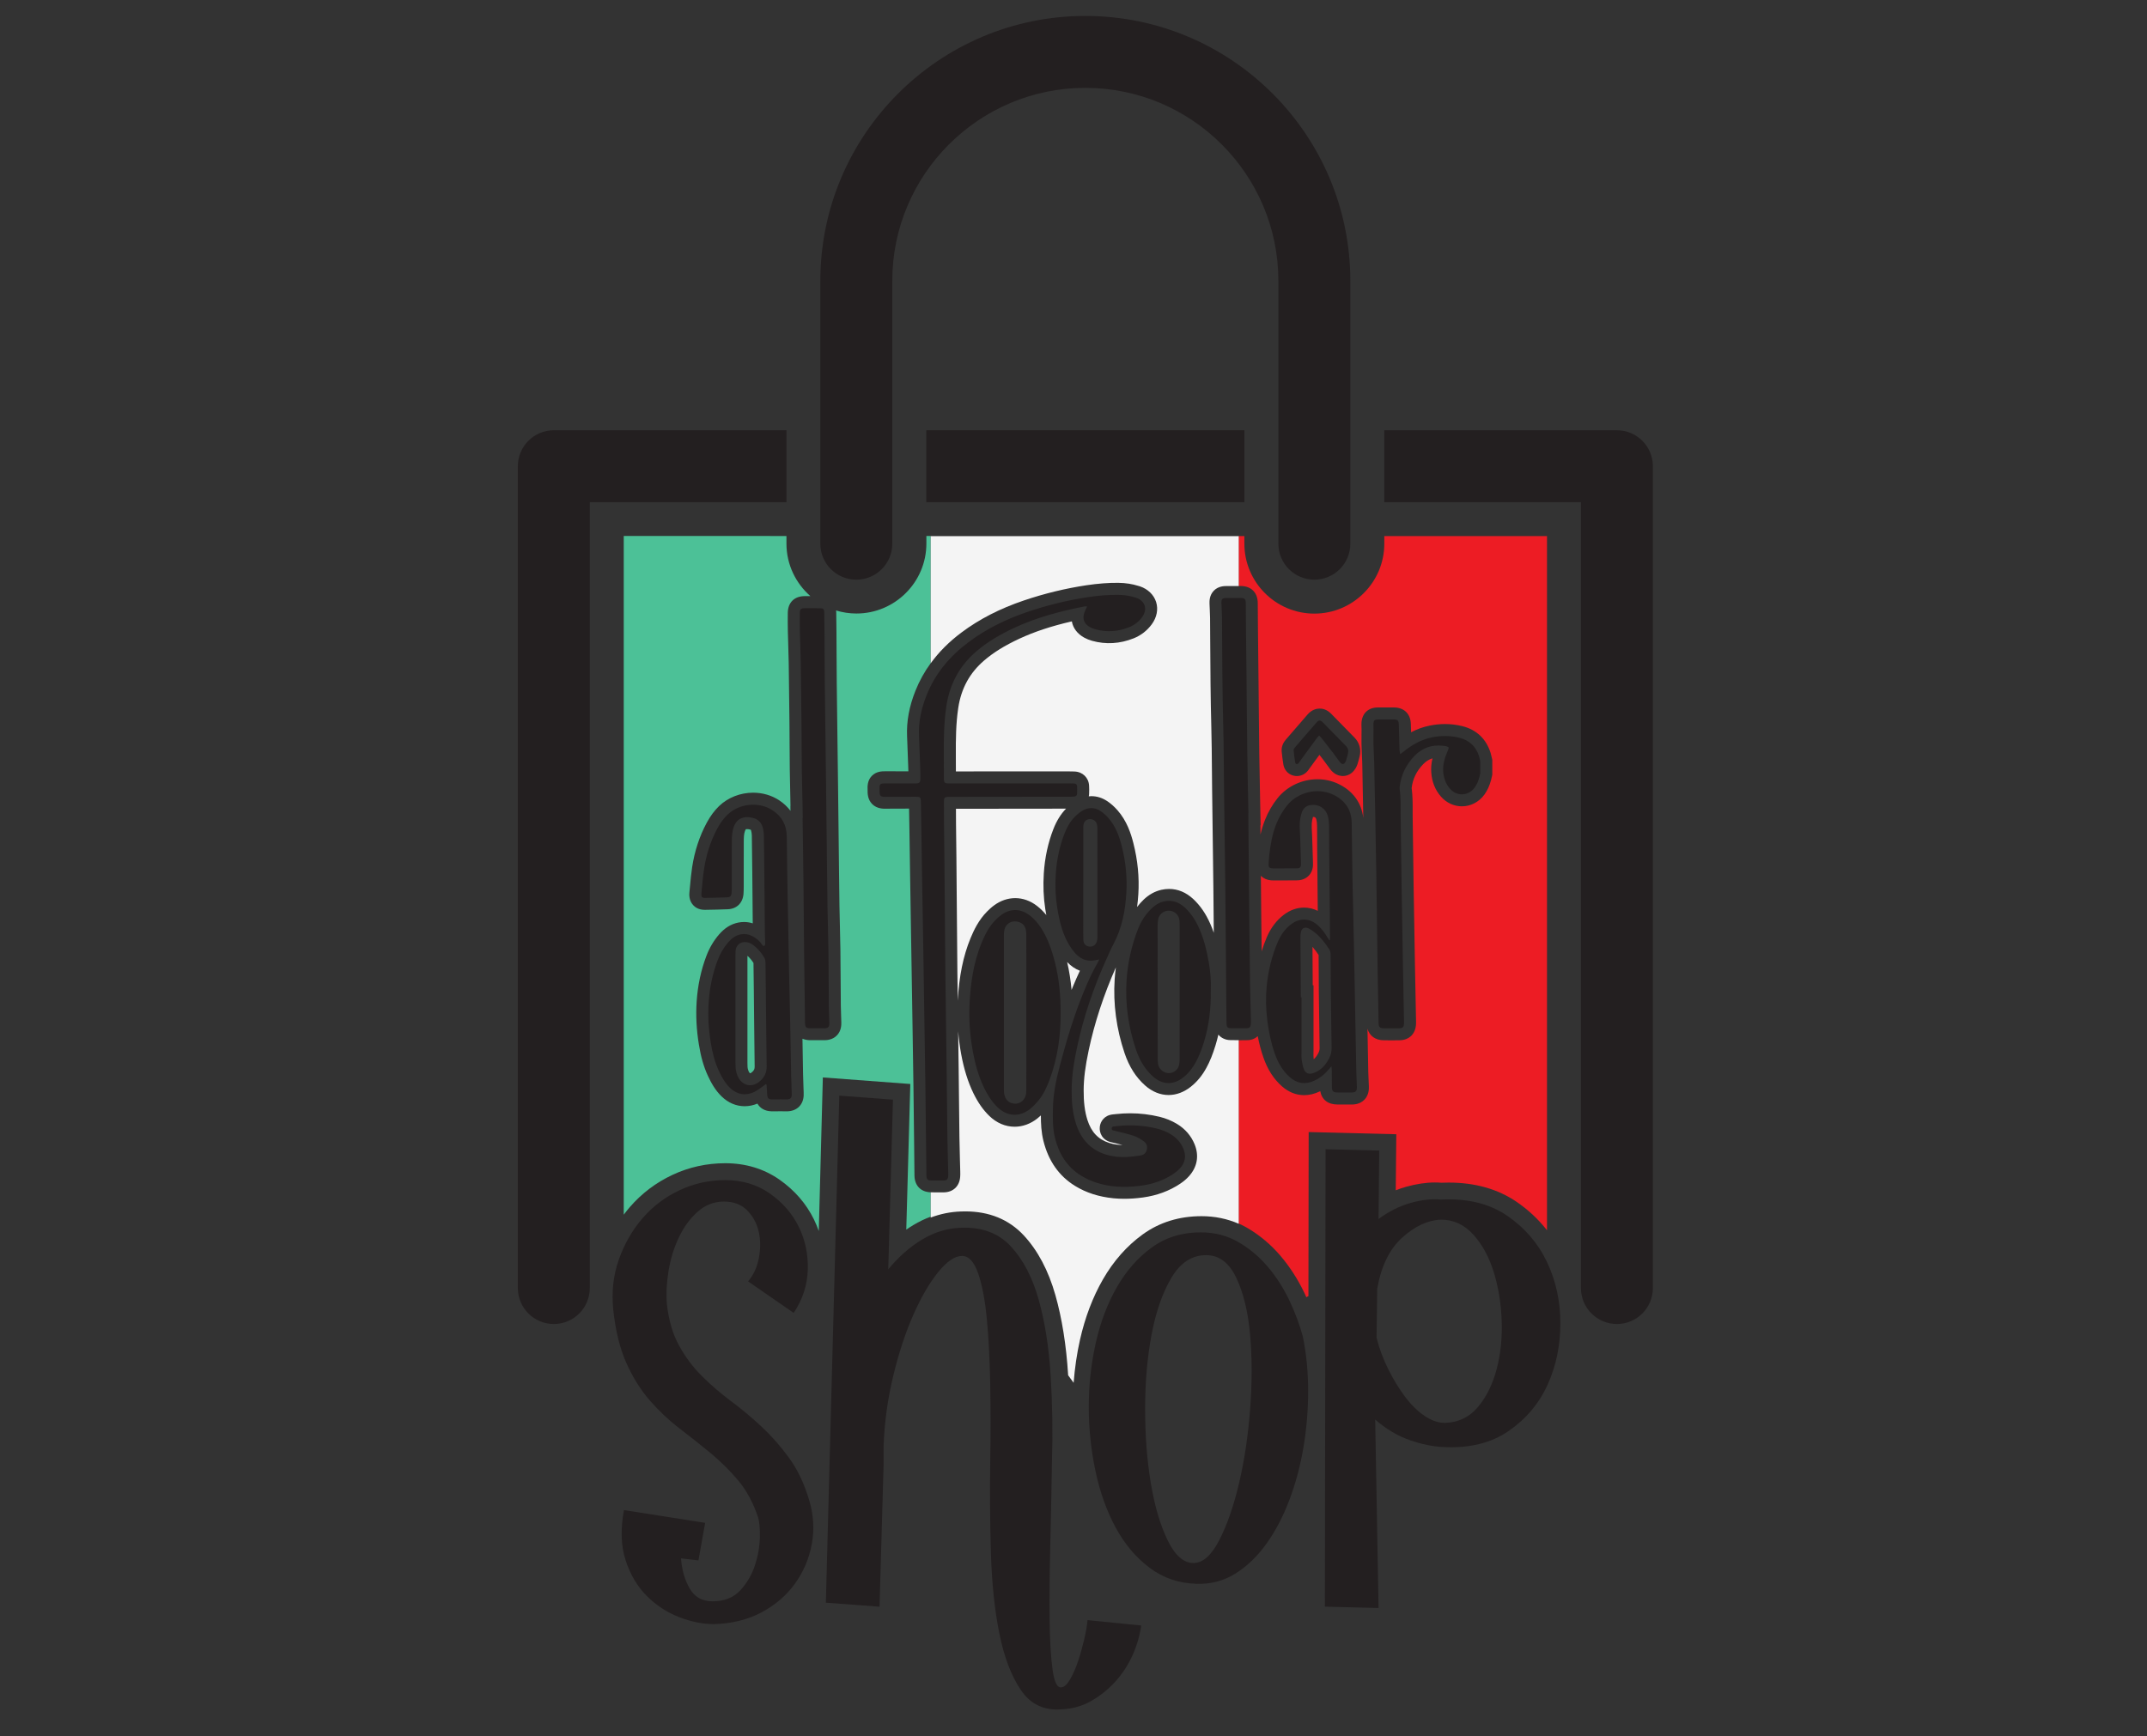
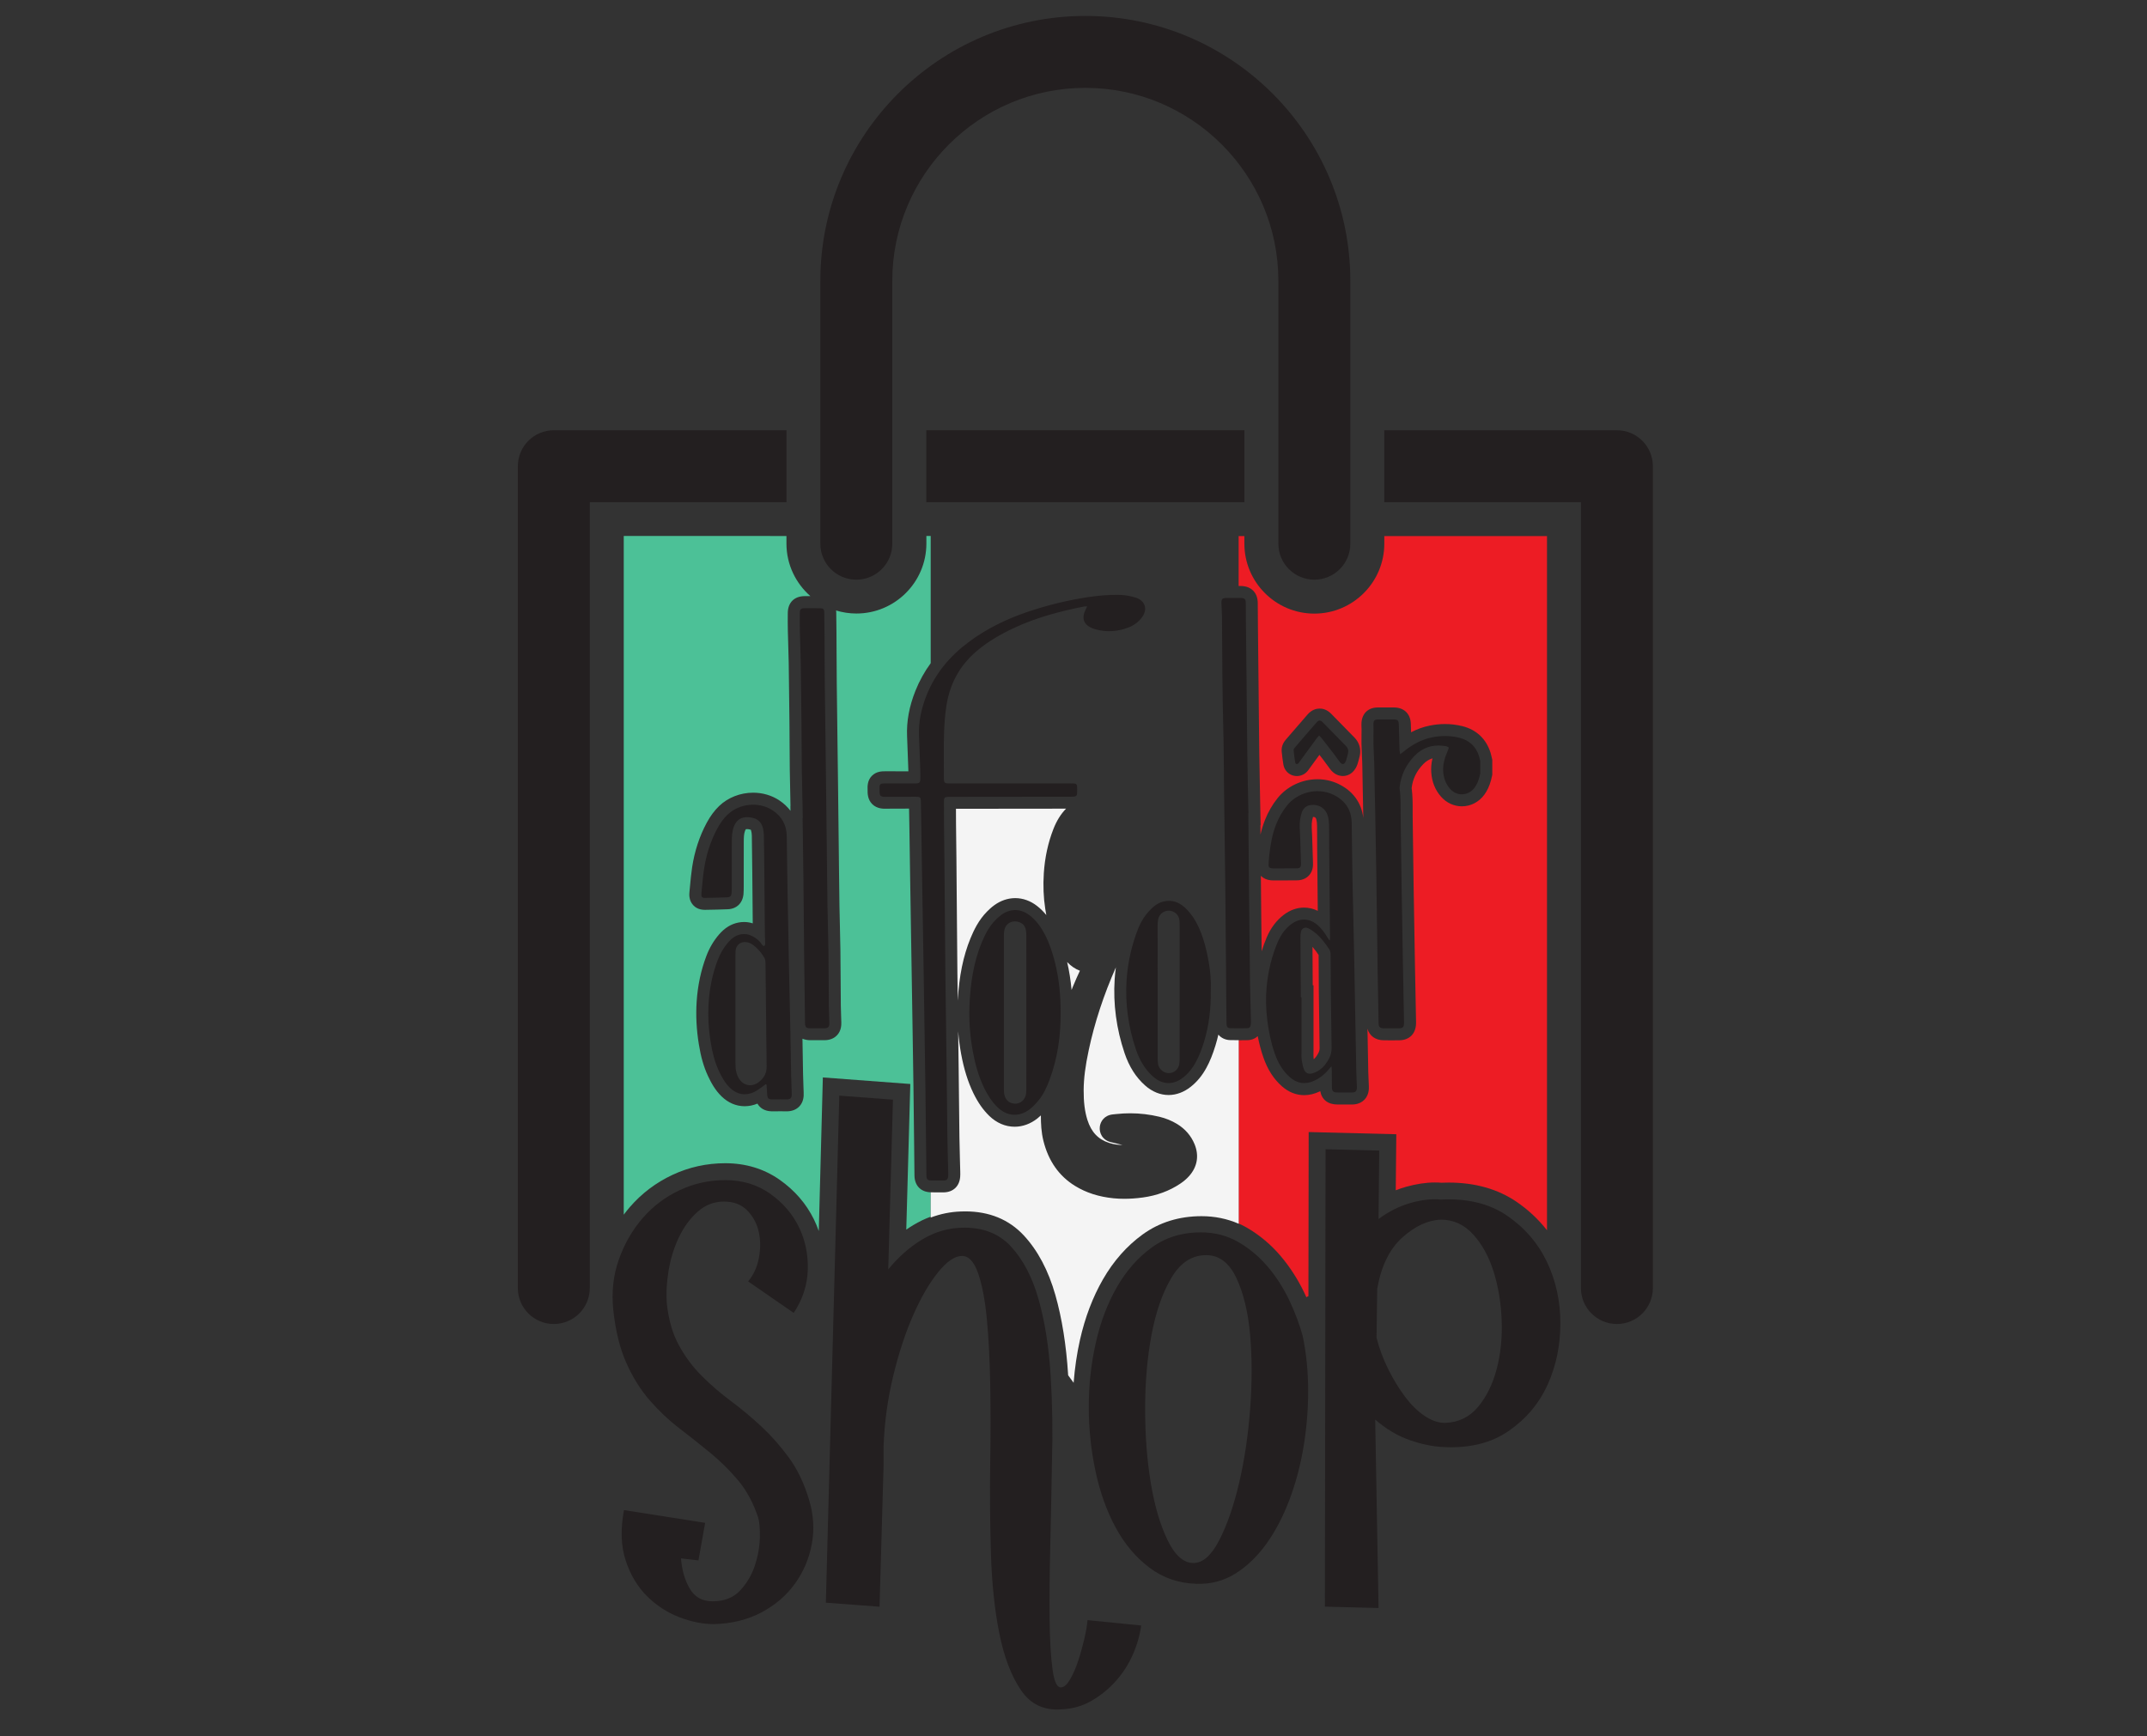
<svg xmlns="http://www.w3.org/2000/svg" xmlns:ns1="http://sodipodi.sourceforge.net/DTD/sodipodi-0.dtd" xmlns:ns2="http://www.inkscape.org/namespaces/inkscape" version="1.0" width="680pt" height="550pt" viewBox="0 0 680 550" preserveAspectRatio="xMidYMid meet" id="svg401" ns1:docname="logo-new-black-header.svg" ns2:version="1.3.1 (9b9bdc1480, 2023-11-25, custom)" xml:space="preserve">
  <rect x="0" y="0" width="680" height="550" fill="#333333" stroke="none" />
  <defs id="defs405">
    <rect x="492.236" y="454.342" width="388.591" height="193.094" id="rect688" />
    <clipPath clipPathUnits="userSpaceOnUse" id="clipPath3">
      <path d="M 0,538.583 H 790.12 V 0 H 0 Z" transform="translate(-155.864,-284.132)" id="path3" />
    </clipPath>
    <clipPath clipPathUnits="userSpaceOnUse" id="clipPath5">
      <path d="M 0,538.583 H 790.12 V 0 H 0 Z" transform="translate(-152.03,-193.384)" id="path5" />
    </clipPath>
    <clipPath clipPathUnits="userSpaceOnUse" id="clipPath7">
-       <path d="M 0,538.583 H 790.12 V 0 H 0 Z" transform="translate(-113.979,-243.518)" id="path7" />
-     </clipPath>
+       </clipPath>
    <clipPath clipPathUnits="userSpaceOnUse" id="clipPath9">
      <path d="M 0,538.583 H 790.12 V 0 H 0 Z" transform="translate(-285.766,-288.566)" id="path9" />
    </clipPath>
    <clipPath clipPathUnits="userSpaceOnUse" id="clipPath11">
      <path d="M 0,538.583 H 790.12 V 0 H 0 Z" transform="translate(-192.844,-328.046)" id="path11" />
    </clipPath>
    <clipPath clipPathUnits="userSpaceOnUse" id="clipPath13">
      <path d="M 0,538.583 H 790.12 V 0 H 0 Z" transform="translate(-243.351,-235.627)" id="path13" />
    </clipPath>
    <clipPath clipPathUnits="userSpaceOnUse" id="clipPath15">
-       <path d="M 0,538.583 H 790.12 V 0 H 0 Z" transform="translate(-191.935,-262.74)" id="path15" />
-     </clipPath>
+       </clipPath>
    <clipPath clipPathUnits="userSpaceOnUse" id="clipPath17">
      <path d="M 0,538.583 H 790.12 V 0 H 0 Z" transform="translate(-109.713,-232.759)" id="path17" />
    </clipPath>
    <clipPath clipPathUnits="userSpaceOnUse" id="clipPath19">
      <path d="M 0,538.583 H 790.12 V 0 H 0 Z" transform="translate(-178.471,-232.102)" id="path19" />
    </clipPath>
    <clipPath clipPathUnits="userSpaceOnUse" id="clipPath21">
      <path d="M 0,538.583 H 790.12 V 0 H 0 Z" transform="translate(-230.939,-279.175)" id="path21" />
    </clipPath>
    <clipPath clipPathUnits="userSpaceOnUse" id="clipPath23">
      <path d="M 0,538.583 H 790.12 V 0 H 0 Z" transform="translate(-125.63,-278.004)" id="path23" />
    </clipPath>
    <clipPath clipPathUnits="userSpaceOnUse" id="clipPath25">
      <path d="M 0,538.583 H 790.12 V 0 H 0 Z" transform="translate(-214.707,-236.982)" id="path25" />
    </clipPath>
    <clipPath clipPathUnits="userSpaceOnUse" id="clipPath27">
      <path d="M 0,538.583 H 790.12 V 0 H 0 Z" transform="translate(-247.672,-297.533)" id="path27" />
    </clipPath>
    <clipPath clipPathUnits="userSpaceOnUse" id="clipPath29">
      <path d="M 0,538.583 H 790.12 V 0 H 0 Z" transform="translate(-121.775,-369.694)" id="path29" />
    </clipPath>
    <clipPath clipPathUnits="userSpaceOnUse" id="clipPath31">
      <path d="M 0,538.583 H 790.12 V 0 H 0 Z" transform="translate(-230.015,-369.694)" id="path31" />
    </clipPath>
    <clipPath clipPathUnits="userSpaceOnUse" id="clipPath33">
      <path d="M 0,538.583 H 790.12 V 0 H 0 Z" transform="translate(-318.064,-369.694)" id="path33" />
    </clipPath>
    <clipPath clipPathUnits="userSpaceOnUse" id="clipPath35">
      <path d="M 0,538.583 H 790.12 V 0 H 0 Z" transform="translate(-246.549,-334.366)" id="path35" />
    </clipPath>
    <clipPath clipPathUnits="userSpaceOnUse" id="clipPath37">
      <path d="M 0,538.583 H 790.12 V 0 H 0 Z" transform="translate(-242.235,-263.273)" id="path37" />
    </clipPath>
    <clipPath clipPathUnits="userSpaceOnUse" id="clipPath39">
      <path d="M 0,538.583 H 790.12 V 0 H 0 Z" transform="translate(-257.255,-292.613)" id="path39" />
    </clipPath>
    <clipPath clipPathUnits="userSpaceOnUse" id="clipPath41">
      <path d="M 0,538.583 H 790.12 V 0 H 0 Z" transform="translate(-246.344,-222.454)" id="path41" />
    </clipPath>
    <clipPath clipPathUnits="userSpaceOnUse" id="clipPath43">
      <path d="M 0,538.583 H 790.12 V 0 H 0 Z" transform="translate(-112.699,-168.456)" id="path43" />
    </clipPath>
    <clipPath clipPathUnits="userSpaceOnUse" id="clipPath45">
      <path d="M 0,538.583 H 790.12 V 0 H 0 Z" transform="translate(-146.943,-211.42)" id="path45" />
    </clipPath>
    <clipPath clipPathUnits="userSpaceOnUse" id="clipPath47">
      <path d="M 0,538.583 H 790.12 V 0 H 0 Z" transform="translate(-217.968,-101.869)" id="path47" />
    </clipPath>
    <clipPath clipPathUnits="userSpaceOnUse" id="clipPath49">
      <path d="M 0,538.583 H 790.12 V 0 H 0 Z" transform="translate(-261.25,-155.138)" id="path49" />
    </clipPath>
    <clipPath clipPathUnits="userSpaceOnUse" id="clipPath51">
      <path d="M 0,538.583 H 790.12 V 0 H 0 Z" transform="translate(-189.164,-237.361)" id="path51" />
    </clipPath>
    <clipPath clipPathUnits="userSpaceOnUse" id="clipPath53">
      <path d="M 0,538.583 H 790.12 V 0 H 0 Z" transform="translate(-163.097,-321.849)" id="path53" />
    </clipPath>
    <clipPath clipPathUnits="userSpaceOnUse" id="clipPath55">
      <path d="M 0,538.583 H 790.12 V 0 H 0 Z" transform="translate(-162.973,-184.982)" id="path55" />
    </clipPath>
    <clipPath clipPathUnits="userSpaceOnUse" id="clipPath57">
      <path d="M 0,538.583 H 790.12 V 0 H 0 Z" transform="translate(-184.861,-275.391)" id="path57" />
    </clipPath>
    <clipPath clipPathUnits="userSpaceOnUse" id="clipPath59">
      <path d="M 0,538.583 H 790.12 V 0 H 0 Z" transform="translate(-551.357,-284.132)" id="path59" />
    </clipPath>
    <clipPath clipPathUnits="userSpaceOnUse" id="clipPath61">
      <path d="M 0,538.583 H 790.12 V 0 H 0 Z" transform="translate(-547.523,-193.384)" id="path61" />
    </clipPath>
    <clipPath clipPathUnits="userSpaceOnUse" id="clipPath63">
      <path d="M 0,538.583 H 790.12 V 0 H 0 Z" transform="translate(-509.472,-243.518)" id="path63" />
    </clipPath>
    <clipPath clipPathUnits="userSpaceOnUse" id="clipPath65">
      <path d="M 0,538.583 H 790.12 V 0 H 0 Z" transform="translate(-681.26,-288.566)" id="path65" />
    </clipPath>
    <clipPath clipPathUnits="userSpaceOnUse" id="clipPath67">
      <path d="M 0,538.583 H 790.12 V 0 H 0 Z" transform="translate(-588.337,-328.046)" id="path67" />
    </clipPath>
    <clipPath clipPathUnits="userSpaceOnUse" id="clipPath69">
      <path d="M 0,538.583 H 790.12 V 0 H 0 Z" transform="translate(-638.845,-235.627)" id="path69" />
    </clipPath>
    <clipPath clipPathUnits="userSpaceOnUse" id="clipPath71">
-       <path d="M 0,538.583 H 790.12 V 0 H 0 Z" transform="translate(-587.428,-262.74)" id="path71" />
-     </clipPath>
+       </clipPath>
    <clipPath clipPathUnits="userSpaceOnUse" id="clipPath73">
      <path d="M 0,538.583 H 790.12 V 0 H 0 Z" transform="translate(-505.206,-232.759)" id="path73" />
    </clipPath>
    <clipPath clipPathUnits="userSpaceOnUse" id="clipPath75">
      <path d="M 0,538.583 H 790.12 V 0 H 0 Z" transform="translate(-573.964,-232.102)" id="path75" />
    </clipPath>
    <clipPath clipPathUnits="userSpaceOnUse" id="clipPath77">
      <path d="M 0,538.583 H 790.12 V 0 H 0 Z" transform="translate(-626.432,-279.175)" id="path77" />
    </clipPath>
    <clipPath clipPathUnits="userSpaceOnUse" id="clipPath79">
      <path d="M 0,538.583 H 790.12 V 0 H 0 Z" transform="translate(-521.123,-278.004)" id="path79" />
    </clipPath>
    <clipPath clipPathUnits="userSpaceOnUse" id="clipPath81">
      <path d="M 0,538.583 H 790.12 V 0 H 0 Z" transform="translate(-610.201,-236.982)" id="path81" />
    </clipPath>
    <clipPath clipPathUnits="userSpaceOnUse" id="clipPath83">
      <path d="M 0,538.583 H 790.12 V 0 H 0 Z" transform="translate(-643.165,-297.533)" id="path83" />
    </clipPath>
    <clipPath clipPathUnits="userSpaceOnUse" id="clipPath85">
      <path d="M 0,538.583 H 790.12 V 0 H 0 Z" transform="translate(-517.268,-369.694)" id="path85" />
    </clipPath>
    <clipPath clipPathUnits="userSpaceOnUse" id="clipPath87">
      <path d="M 0,538.583 H 790.12 V 0 H 0 Z" transform="translate(-625.508,-369.694)" id="path87" />
    </clipPath>
    <clipPath clipPathUnits="userSpaceOnUse" id="clipPath89">
      <path d="M 0,538.583 H 790.12 V 0 H 0 Z" transform="translate(-713.557,-369.694)" id="path89" />
    </clipPath>
    <clipPath clipPathUnits="userSpaceOnUse" id="clipPath91">
      <path d="M 0,538.583 H 790.12 V 0 H 0 Z" transform="translate(-642.042,-334.366)" id="path91" />
    </clipPath>
    <clipPath clipPathUnits="userSpaceOnUse" id="clipPath93">
      <path d="M 0,538.583 H 790.12 V 0 H 0 Z" transform="translate(-637.728,-263.273)" id="path93" />
    </clipPath>
    <clipPath clipPathUnits="userSpaceOnUse" id="clipPath95">
      <path d="M 0,538.583 H 790.12 V 0 H 0 Z" transform="translate(-652.749,-292.613)" id="path95" />
    </clipPath>
    <clipPath clipPathUnits="userSpaceOnUse" id="clipPath97">
      <path d="M 0,538.583 H 790.12 V 0 H 0 Z" transform="translate(-641.837,-222.454)" id="path97" />
    </clipPath>
    <clipPath clipPathUnits="userSpaceOnUse" id="clipPath99">
      <path d="M 0,538.583 H 790.12 V 0 H 0 Z" transform="translate(-508.192,-168.456)" id="path99" />
    </clipPath>
    <clipPath clipPathUnits="userSpaceOnUse" id="clipPath101">
      <path d="M 0,538.583 H 790.12 V 0 H 0 Z" transform="translate(-542.436,-211.42)" id="path101" />
    </clipPath>
    <clipPath clipPathUnits="userSpaceOnUse" id="clipPath103">
      <path d="M 0,538.583 H 790.12 V 0 H 0 Z" transform="translate(-613.461,-101.869)" id="path103" />
    </clipPath>
    <clipPath clipPathUnits="userSpaceOnUse" id="clipPath105">
      <path d="M 0,538.583 H 790.12 V 0 H 0 Z" transform="translate(-656.743,-155.138)" id="path105" />
    </clipPath>
    <clipPath clipPathUnits="userSpaceOnUse" id="clipPath107">
      <path d="M 0,538.583 H 790.12 V 0 H 0 Z" transform="translate(-584.657,-237.361)" id="path107" />
    </clipPath>
    <clipPath clipPathUnits="userSpaceOnUse" id="clipPath109">
      <path d="M 0,538.583 H 790.12 V 0 H 0 Z" transform="translate(-558.59,-321.849)" id="path109" />
    </clipPath>
    <clipPath clipPathUnits="userSpaceOnUse" id="clipPath111">
      <path d="M 0,538.583 H 790.12 V 0 H 0 Z" transform="translate(-558.466,-184.982)" id="path111" />
    </clipPath>
    <clipPath clipPathUnits="userSpaceOnUse" id="clipPath113">
      <path d="M 0,538.583 H 790.12 V 0 H 0 Z" transform="translate(-580.354,-275.391)" id="path113" />
    </clipPath>
  </defs>
  <ns1:namedview id="namedview403" pagecolor="#ffffff" bordercolor="#000000" borderopacity="0.25" ns2:showpageshadow="2" ns2:pageopacity="0.0" ns2:pagecheckerboard="0" ns2:deskcolor="#d1d1d1" ns2:document-units="pt" showgrid="false" ns2:zoom="0.37990919" ns2:cx="472.48133" ns2:cy="684.37407" ns2:window-width="1874" ns2:window-height="1016" ns2:window-x="0" ns2:window-y="0" ns2:window-maximized="1" ns2:current-layer="layer-MC0">
    <ns2:page x="0" y="0" width="680" height="550" id="page1" margin="0" bleed="0" />
    <ns2:page x="690" y="0" width="790.12" height="538.583" id="page2" margin="0 0 0 77.723" bleed="0" />
  </ns1:namedview>
  <g transform="translate(0,550) scale(0.1,-0.1)" fill="#000000" stroke="none" id="g399" />
  <g id="layer-MC0" ns2:groupmode="layer" ns2:label="Livello 1" transform="matrix(0.75,0,0,0.75,690,0)">
    <path id="path2" d="M 0,0 V 1.231 C -0.111,1.003 -0.238,0.787 -0.392,0.593 -0.237,0.418 -0.117,0.211 0,0" style="fill:#4cc197;fill-opacity:1;fill-rule:nonzero;stroke:none" transform="matrix(1.787,0,0,-1.787,-526.971,334.612)" clip-path="url(#clipPath3)" />
    <path id="path4" d="m 0,0 c -0.016,0.48 -0.018,0.964 -0.02,1.449 l -0.053,5.283 c -0.054,4.882 -0.107,9.765 -0.174,14.65 -0.057,4.18 -0.123,8.361 -0.19,12.543 L -1.04,71.517 c -0.055,3.482 -0.106,6.958 -0.155,10.437 l -0.086,4.88 C -2.61,86.833 -3.94,86.827 -5.271,86.822 l -1.374,-0.01 c -0.657,-0.018 -2.184,-0.058 -3.327,1.071 -1.141,1.13 -1.118,2.648 -1.106,3.379 l -0.004,0.107 c -0.022,0.682 -0.066,2.099 0.995,3.194 1.059,1.093 2.449,1.093 3.117,1.093 1.716,0.003 3.431,-0.001 5.149,-0.006 l 0.38,-0.001 c -0.005,0.219 -0.012,0.44 -0.021,0.665 -0.083,2.551 -0.176,5.086 -0.286,7.621 -0.151,3.537 0.501,7.069 1.995,10.801 0.927,2.322 2.128,4.469 3.587,6.478 v 30.061 H 2.813 v -1.792 c 0,-9.116 -7.418,-16.534 -16.534,-16.534 -1.673,0 -3.287,0.255 -4.81,0.719 0.014,-0.138 0.039,-0.267 0.043,-0.412 0.033,-1.658 0.044,-3.303 0.054,-4.945 l 0.022,-4.458 c 0.01,-2.454 0.018,-4.905 0.046,-7.356 0.054,-4.856 0.118,-9.714 0.181,-14.57 l 0.119,-9.302 c 0.039,-3.083 0.073,-6.165 0.107,-9.247 l 0.119,-10.635 c 0.032,-3.001 0.066,-6 0.111,-8.998 0.026,-1.576 0.066,-3.152 0.106,-4.727 0.048,-1.85 0.095,-3.699 0.117,-5.548 0.031,-2.448 0.044,-4.897 0.058,-7.345 0.011,-1.958 0.022,-3.917 0.042,-5.874 0.006,-0.745 0.034,-1.487 0.061,-2.23 0.021,-0.573 0.042,-1.145 0.055,-1.717 0.009,-0.554 0.033,-1.984 -1.063,-3.098 -1.097,-1.116 -2.541,-1.116 -3.084,-1.116 h -3.186 c -0.7,0.003 -1.313,0.13 -1.848,0.351 0.021,-1.178 0.041,-2.356 0.06,-3.534 0.025,-1.613 0.051,-3.226 0.082,-4.841 0.017,-0.95 0.054,-1.897 0.089,-2.842 l 0.052,-1.396 c 0.01,-0.275 0.017,-0.554 0.002,-0.824 -0.102,-2.164 -1.573,-3.631 -3.744,-3.719 -0.176,-0.008 -0.353,-0.011 -0.53,-0.011 -0.216,0 -0.432,0.005 -0.647,0.01 -0.177,0.003 -0.353,0.007 -0.53,0.007 -0.25,0 -1.306,-0.017 -1.585,-0.017 -0.215,0 -0.431,0.003 -0.648,0.01 -1.483,0.051 -2.619,0.712 -3.242,1.815 -0.985,-0.409 -1.999,-0.617 -3.018,-0.617 -2.009,0 -3.891,0.8 -5.447,2.314 -1.563,1.514 -2.515,3.312 -3.239,4.871 -0.983,2.11 -1.663,4.479 -2.141,7.454 -0.558,3.415 -0.732,6.807 -0.519,10.072 0.248,3.811 1.023,7.449 2.302,10.814 0.721,1.903 1.73,3.613 2.996,5.079 1.339,1.548 2.829,2.467 4.559,2.81 0.448,0.088 0.896,0.132 1.339,0.132 0.698,0 1.388,-0.107 2.061,-0.32 l -0.109,12.046 c -0.027,2.909 -0.054,5.819 -0.109,8.727 -0.009,0.422 -0.078,0.861 -0.193,1.231 -0.033,0.105 -0.043,0.135 -0.248,0.183 -0.247,0.057 -0.493,0.088 -0.709,0.088 -0.051,0 -0.101,-0.002 -0.152,-0.005 -0.05,-0.005 -0.09,-0.018 -0.1,-0.022 0.002,0 -0.104,-0.095 -0.226,-0.432 -0.25,-0.696 -0.274,-1.576 -0.277,-2.568 -0.011,-2.261 -0.01,-4.513 -0.009,-6.765 V 68.45 c 0,-0.538 -0.004,-1.17 -0.055,-1.816 -0.2,-2.153 -1.63,-3.514 -3.734,-3.592 -1.658,-0.067 -3.426,-0.112 -5.396,-0.137 h -0.002 c -1.453,0 -2.3,0.608 -2.764,1.117 -1.054,1.159 -0.922,2.587 -0.878,3.057 0.052,0.515 0.098,1.01 0.144,1.505 0.132,1.416 0.267,2.88 0.487,4.348 0.578,3.829 1.74,7.379 3.454,10.553 0.858,1.589 1.813,2.88 2.92,3.949 2.082,2.009 5.014,3.163 8.043,3.163 2.244,0 4.374,-0.622 6.16,-1.798 1.076,-0.71 1.964,-1.548 2.671,-2.492 l -0.016,1.148 h 0.02 l -0.018,0.866 c -0.055,2.519 -0.111,5.038 -0.148,7.557 -0.027,1.977 -0.036,3.952 -0.045,5.927 -0.006,1.478 -0.012,2.956 -0.027,4.434 l -0.028,2.657 c -0.045,4.124 -0.09,8.248 -0.154,12.371 -0.022,1.356 -0.065,2.713 -0.109,4.071 -0.035,1.13 -0.071,2.26 -0.096,3.391 -0.036,1.466 -0.027,2.911 -0.015,4.383 0.025,2.424 1.542,3.935 3.962,3.946 l 1.379,0.003 c -3.46,3.032 -5.659,7.471 -5.659,12.422 v 1.792 H -68.703 V -9.156 c 0.47,0.626 0.954,1.241 1.465,1.83 2.788,3.213 6.167,5.763 10.041,7.577 3.899,1.829 8.098,2.757 12.477,2.757 4.834,0 9.152,-1.311 12.837,-3.896 3.554,-2.496 6.281,-5.643 8.108,-9.354 0.445,-0.907 0.831,-1.835 1.161,-2.782 l 0.96,36.31 20.667,-1.55 -0.951,-34.421 c 0.556,0.385 1.12,0.749 1.693,1.093 1.328,0.796 2.689,1.45 4.079,1.965 v 5.763 C 1.54,-3.807 0.068,-2.333 0,0" style="fill:#4cc197;fill-opacity:1;fill-rule:nonzero;stroke:none" transform="matrix(1.787,0,0,-1.787,-533.821,496.739)" clip-path="url(#clipPath5)" />
    <path id="path6" d="m 0,0 c -0.001,0.073 0,0.149 -0.004,0.225 -0.419,0.66 -0.898,1.228 -1.427,1.69 v -25.329 c 0,-0.314 0.003,-0.619 0.023,-0.928 0.031,-0.429 0.145,-0.832 0.346,-1.21 0.117,-0.215 0.234,-0.289 0.255,-0.295 0.046,0 0.173,0.036 0.351,0.174 0.622,0.483 0.739,0.881 0.73,1.406 -0.057,3.703 -0.092,7.399 -0.128,11.096 l -0.065,6.58 C 0.061,-4.395 0.039,-2.2 0,0" style="fill:#4cc197;fill-opacity:1;fill-rule:nonzero;stroke:none" transform="matrix(1.787,0,0,-1.787,-601.802,407.172)" clip-path="url(#clipPath7)" />
    <path id="path8" d="m 0,0 c -0.067,-0.304 -0.13,-0.604 -0.211,-0.903 -0.24,-0.875 -0.574,-1.705 -1.114,-2.445 -1.469,-2.014 -4.204,-2.153 -5.837,-0.27 -0.992,1.135 -1.487,2.499 -1.592,3.997 -0.123,1.655 0.308,3.205 0.962,4.703 0.119,0.262 0.219,0.541 0.312,0.81 0.026,0.072 0.005,0.161 0.005,0.253 -0.397,0.317 -0.886,0.329 -1.351,0.381 -2.626,0.304 -4.901,-0.503 -6.721,-2.394 -1.94,-2.018 -3.156,-4.428 -3.485,-7.243 -0.022,-0.182 -0.047,-0.376 -0.022,-0.558 0.321,-2.212 0.211,-4.445 0.241,-6.669 0.085,-5.626 0.139,-11.249 0.232,-16.876 0.093,-6.129 0.202,-12.259 0.312,-18.383 0.08,-4.298 0.165,-8.594 0.249,-12.891 0.005,-0.186 0.008,-0.367 0.005,-0.558 -0.017,-0.903 -0.296,-1.202 -1.182,-1.211 -1.194,-0.008 -2.39,-0.008 -3.584,0 -0.933,0.009 -1.232,0.308 -1.249,1.241 -0.077,4.115 -0.165,8.223 -0.224,12.339 -0.123,7.986 -0.203,15.968 -0.33,23.955 -0.134,8.378 -0.308,16.766 -0.476,25.145 -0.034,1.536 -0.149,3.076 -0.182,4.613 -0.025,1.085 0.021,2.174 0.021,3.259 0.004,0.506 -0.051,1.013 -0.025,1.515 0.042,0.706 0.291,0.933 1.009,0.938 1.274,0.012 2.55,0.008 3.819,0.003 0.858,-0.003 1.144,-0.27 1.17,-1.135 0.067,-2.043 0.109,-4.086 0.173,-6.125 0.008,-0.269 0.085,-0.531 0.157,-0.945 0.32,0.237 0.506,0.359 0.679,0.502 2.013,1.659 4.23,2.938 6.808,3.462 2.158,0.442 4.332,0.442 6.471,-0.085 C -2.583,7.842 -1.004,6.357 -0.27,4.006 -0.156,3.634 -0.089,3.246 0,2.87 Z" style="fill:#231f20;fill-opacity:1;fill-rule:nonzero;stroke:none" transform="matrix(1.787,0,0,-1.787,-294.892,326.69)" clip-path="url(#clipPath9)" />
    <path id="path10" d="M 0,0 C -0.309,0 -0.469,0.025 -0.616,-0.005 -6.332,-1.119 -11.933,-2.6 -17.231,-5.07 c -3.208,-1.494 -6.259,-3.242 -8.966,-5.567 -3.971,-3.415 -6.276,-7.717 -7.066,-12.888 -0.591,-3.875 -0.629,-7.771 -0.607,-11.671 0.013,-1.807 0.008,-3.609 0.013,-5.412 0.003,-1.064 0.177,-1.241 1.257,-1.241 2.363,-0.004 4.728,0.013 7.091,0.013 h 21.258 c 0.401,0 0.798,-0.017 1.195,-0.025 0.421,-0.013 0.655,-0.258 0.675,-0.643 0.038,-0.581 0.033,-1.169 0.005,-1.751 -0.022,-0.421 -0.276,-0.675 -0.718,-0.7 -0.262,-0.017 -0.533,-0.03 -0.794,-0.03 -9.396,-0.012 -18.792,-0.022 -28.189,-0.03 -0.24,0 -0.481,0.005 -0.717,-0.004 -0.853,-0.021 -1.035,-0.182 -1.043,-1.033 -0.008,-1.779 0,-3.559 0.013,-5.332 0.025,-2.71 0.067,-5.416 0.092,-8.121 0.077,-9.076 0.14,-18.152 0.232,-27.227 0.081,-7.51 0.204,-15.018 0.296,-22.528 0.068,-5.442 0.11,-10.877 0.182,-16.323 0.038,-2.702 0.13,-5.412 0.194,-8.117 0.008,-0.313 0.016,-0.638 -0.009,-0.95 -0.058,-0.777 -0.337,-1.047 -1.102,-1.059 -0.978,-0.009 -1.962,-0.005 -2.941,0.012 -0.811,0.013 -1.077,0.283 -1.102,1.118 -0.021,0.718 -0.013,1.431 -0.021,2.149 -0.072,6.395 -0.136,12.79 -0.224,19.189 -0.092,6.813 -0.211,13.635 -0.312,20.452 -0.055,3.558 -0.106,7.112 -0.161,10.667 -0.105,6.344 -0.215,12.684 -0.32,19.024 -0.055,3.478 -0.106,6.953 -0.156,10.431 -0.038,2.199 -0.077,4.397 -0.115,6.606 -0.017,0.894 -0.169,1.064 -1.08,1.067 -2.338,0.005 -4.669,-0.008 -7.007,-0.016 -0.025,0 -0.05,-0.005 -0.08,-0.005 -1.398,-0.037 -1.622,0.182 -1.6,1.571 0,0.08 0,0.156 -0.005,0.241 -0.037,1.182 0.119,1.362 1.279,1.362 2.204,0.005 4.407,-0.003 6.611,-0.008 0.291,-0.004 0.586,-0.017 0.874,0.005 0.616,0.05 0.865,0.279 0.878,0.898 0.021,0.909 0.012,1.807 -0.022,2.706 -0.084,2.546 -0.177,5.091 -0.287,7.636 -0.144,3.352 0.558,6.534 1.795,9.625 2.056,5.154 5.491,9.215 9.889,12.515 4.264,3.196 8.996,5.492 14.027,7.193 4.656,1.575 9.418,2.739 14.276,3.47 2.335,0.346 4.69,0.561 7.057,0.536 1.39,-0.016 2.749,-0.203 4.07,-0.634 0.051,-0.017 0.105,-0.02 0.152,-0.037 C 13.718,1.321 14.351,-0.684 12.98,-2.55 12.19,-3.622 11.16,-4.42 9.932,-4.914 7.319,-5.956 4.634,-6.159 1.907,-5.399 1.473,-5.277 1.051,-5.103 0.658,-4.893 -0.748,-4.12 -1.195,-2.904 -0.633,-1.394 -0.473,-0.958 -0.249,-0.544 0,0" style="fill:#231f20;fill-opacity:1;fill-rule:nonzero;stroke:none" transform="matrix(1.787,0,0,-1.787,-460.904,256.156)" clip-path="url(#clipPath11)" />
    <path id="path12" d="m 0,0 h 0.164 v -12.574 c 0,-0.743 -0.046,-1.491 0.047,-2.226 0.096,-0.755 0.257,-1.52 0.524,-2.233 0.324,-0.848 1.059,-1.199 1.932,-0.962 0.553,0.156 1.11,0.388 1.588,0.705 1.101,0.73 1.89,1.76 2.482,2.946 0.367,0.751 0.549,1.541 0.536,2.381 C 7.201,-7.586 7.137,-3.208 7.091,1.164 7.062,4.141 7.074,7.109 7.037,10.08 7.032,10.489 6.965,10.958 6.753,11.287 5.778,12.777 4.698,14.196 3.3,15.318 2.807,15.715 2.271,16.074 1.697,16.34 0.958,16.673 0.227,16.298 0.033,15.504 -0.072,15.073 -0.093,14.613 -0.093,14.161 -0.068,9.442 -0.034,4.719 0,0 m 6.875,13.537 c 0.01,0.198 0.03,0.397 0.027,0.595 C 6.833,21.219 6.762,28.303 6.698,35.39 6.681,37.142 6.715,38.894 6.673,40.641 6.661,41.354 6.589,42.085 6.407,42.768 5.905,44.633 4.377,45.647 2.443,45.457 1.359,45.348 0.595,44.74 0.249,43.74 c -0.271,-0.79 -0.444,-1.643 -0.494,-2.483 -0.064,-1.047 0.046,-2.115 0.08,-3.175 0.021,-0.661 0.047,-1.324 0.068,-1.987 0.042,-1.456 0.08,-2.913 0.134,-4.373 0.038,-0.992 -0.169,-1.238 -1.164,-1.241 -1.727,-0.013 -3.449,-0.013 -5.175,-0.017 -0.16,0 -0.321,-0.005 -0.481,0.012 -0.626,0.06 -0.862,0.292 -0.837,0.916 0.034,0.794 0.102,1.587 0.186,2.377 0.267,2.406 0.688,4.778 1.575,7.045 0.641,1.642 1.499,3.161 2.608,4.534 2.538,3.136 7.159,4.292 10.819,2.587 2.799,-1.305 4.399,-3.512 4.454,-6.682 0.071,-4.382 0.097,-8.759 0.182,-13.137 0.117,-5.968 0.269,-11.933 0.392,-17.906 0.089,-4.377 0.16,-8.754 0.241,-13.131 0.092,-4.961 0.177,-9.92 0.278,-14.884 0.021,-1.115 0.106,-2.229 0.134,-3.343 0.03,-1.072 -0.274,-1.364 -1.354,-1.355 -1.064,0.008 -2.123,0.004 -3.183,0.004 -1.08,-0.004 -1.359,0.27 -1.371,1.355 -0.01,1.275 -0.01,2.553 -0.022,3.829 0,0.274 -0.042,0.553 -0.085,1 C 6.985,-16.602 6.85,-16.754 6.723,-16.906 5.753,-18.1 4.592,-19.05 3.2,-19.705 c -2.12,-1 -4.078,-0.709 -5.826,0.84 -1.709,1.52 -2.794,3.457 -3.537,5.589 -0.895,2.562 -1.431,5.209 -1.769,7.902 -0.321,2.614 -0.389,5.234 -0.144,7.86 0.346,3.668 1.186,7.214 2.639,10.608 0.701,1.629 1.693,3.064 3.124,4.153 2.098,1.605 4.512,1.486 6.436,-0.321 0.837,-0.785 1.525,-1.692 2.107,-2.68 0.156,-0.262 0.333,-0.506 0.503,-0.76 0.05,0.017 0.097,0.034 0.142,0.051" style="fill:#231f20;fill-opacity:1;fill-rule:nonzero;stroke:none" transform="matrix(1.787,0,0,-1.787,-370.669,421.269)" clip-path="url(#clipPath13)" />
    <path id="path14" d="m 0,0 h -0.008 c 0,-3.263 -0.005,-6.526 0,-9.793 0,-1.245 -0.018,-2.494 0.02,-3.735 0.03,-0.917 0.574,-1.495 1.381,-1.583 0.86,-0.093 1.561,0.354 1.81,1.207 0.102,0.35 0.135,0.73 0.135,1.101 0.009,6.205 0,12.411 0,18.619 0,2.34 0.005,4.674 -0.008,7.004 0,0.367 -0.034,0.751 -0.147,1.093 C 2.933,14.655 2.211,15.074 1.43,15.002 0.658,14.93 0.16,14.445 0.034,13.609 -0.008,13.322 0,13.027 0,12.735 Z m 3.778,-18.159 c -0.583,-0.106 -1.039,-0.228 -1.503,-0.275 -1.693,-0.172 -3.056,0.499 -4.167,1.727 -1.11,1.237 -1.933,2.66 -2.562,4.188 -0.899,2.177 -1.372,4.452 -1.739,6.761 -0.401,2.584 -0.481,5.18 -0.313,7.78 0.212,3.301 0.87,6.518 2.073,9.599 0.582,1.498 1.359,2.892 2.511,4.027 0.546,0.532 1.149,1.034 1.812,1.41 1.376,0.776 2.819,0.751 4.145,-0.114 C 4.736,16.484 5.377,15.897 5.93,15.268 7.606,13.369 8.467,11.063 9.079,8.653 10.016,4.973 10.409,1.232 10.168,-2.55 9.906,-6.737 9.126,-10.802 7.116,-14.558 6.529,-15.656 6.04,-16.804 5.524,-17.935 2.452,-24.719 0.05,-31.726 -1.494,-39.02 c -0.705,-3.297 -1.238,-6.619 -1.263,-10.005 -0.017,-2.688 0.202,-5.355 1.017,-7.935 1.141,-3.587 3.373,-6.15 7.037,-7.306 1.638,-0.52 3.33,-0.676 5.032,-0.588 1.06,0.055 2.114,0.186 3.157,0.351 0.79,0.127 1.355,0.569 1.54,1.406 0.182,0.827 -0.097,1.506 -0.747,1.959 -0.713,0.492 -1.472,0.983 -2.283,1.257 -1.347,0.461 -2.753,0.751 -4.141,1.114 -0.203,0.055 -0.409,0.093 -0.616,0.14 -0.309,0.067 -0.574,0.186 -0.528,0.565 0.038,0.325 0.291,0.41 0.578,0.435 0.262,0.025 0.523,0.055 0.79,0.081 3.115,0.342 6.2,0.155 9.244,-0.578 1.19,-0.288 2.322,-0.74 3.372,-1.378 1.356,-0.83 2.368,-1.966 2.973,-3.435 0.691,-1.68 0.414,-3.238 -0.802,-4.58 -0.452,-0.506 -1.002,-0.95 -1.571,-1.33 -2.313,-1.549 -4.883,-2.418 -7.623,-2.794 -2.086,-0.278 -4.175,-0.38 -6.273,-0.173 -2.811,0.282 -5.467,1.039 -7.885,2.525 -3.356,2.064 -5.255,5.14 -6.192,8.897 -0.579,2.326 -0.541,4.686 -0.494,7.045 0.063,3.39 0.743,6.687 1.6,9.95 1.583,6.002 3.346,11.941 5.719,17.686 0.962,2.331 2.001,4.622 3.263,6.809 0.127,0.211 0.224,0.448 0.368,0.743" style="fill:#231f20;fill-opacity:1;fill-rule:nonzero;stroke:none" transform="matrix(1.787,0,0,-1.787,-462.528,372.83)" clip-path="url(#clipPath15)" />
    <path id="path16" d="m 0,0 v -12.656 c 0,-0.376 0.005,-0.743 0.03,-1.114 0.06,-0.831 0.279,-1.616 0.671,-2.355 1.039,-1.916 3.12,-2.369 4.846,-1.03 1.194,0.929 1.854,2.114 1.827,3.694 C 7.294,-8.261 7.257,-3.066 7.202,2.136 7.172,5.027 7.152,7.914 7.1,10.809 7.092,11.274 7.07,11.81 6.851,12.182 6.185,13.304 5.353,14.313 4.318,15.124 3.829,15.5 3.301,15.787 2.681,15.892 1.279,16.128 0.132,15.259 0.026,13.849 0,13.503 0,13.161 0,12.815 Z m 7.152,-17.674 c -0.22,-0.165 -0.436,-0.351 -0.668,-0.508 -0.68,-0.455 -1.321,-0.987 -2.056,-1.337 -2.034,-0.979 -4.089,-0.608 -5.711,0.971 -1.182,1.144 -1.962,2.562 -2.646,4.035 -0.992,2.132 -1.542,4.399 -1.913,6.708 -0.51,3.128 -0.696,6.272 -0.489,9.438 0.224,3.432 0.899,6.77 2.123,9.991 0.587,1.55 1.406,2.976 2.491,4.234 0.802,0.925 1.735,1.638 2.967,1.883 0.946,0.186 1.849,0.034 2.701,-0.406 0.883,-0.451 1.663,-1.038 2.221,-1.882 0.076,-0.11 0.148,-0.223 0.24,-0.312 0.254,-0.232 0.52,-0.169 0.591,0.156 0.042,0.173 0.025,0.367 0.017,0.552 C 7.003,16.457 6.961,17.065 6.957,17.678 6.915,22.029 6.881,26.381 6.838,30.733 6.805,34.208 6.78,37.686 6.713,41.16 6.699,41.835 6.594,42.536 6.392,43.182 6.041,44.301 5.218,45.014 4.086,45.279 3.525,45.41 2.922,45.473 2.351,45.428 0.925,45.301 0.06,44.418 -0.413,43.119 -0.822,41.978 -0.857,40.784 -0.86,39.59 -0.877,36.082 -0.865,32.583 -0.869,29.078 c 0,-0.531 -0.004,-1.067 -0.046,-1.595 -0.064,-0.671 -0.329,-0.958 -1.014,-0.983 -1.777,-0.072 -3.554,-0.114 -5.327,-0.135 -0.658,-0.009 -0.86,0.27 -0.785,1.076 0.191,1.899 0.329,3.808 0.613,5.695 0.51,3.376 1.515,6.609 3.144,9.628 0.647,1.198 1.41,2.305 2.394,3.254 2.781,2.685 7.446,3.166 10.675,1.038 2.161,-1.426 3.3,-3.456 3.338,-6.073 0.069,-5.015 0.127,-10.03 0.221,-15.044 0.096,-5.628 0.215,-11.25 0.329,-16.876 0.101,-4.902 0.215,-9.811 0.315,-14.72 0.064,-3.237 0.102,-6.471 0.166,-9.708 0.025,-1.381 0.088,-2.761 0.135,-4.138 0.008,-0.235 0.025,-0.481 0.012,-0.716 -0.034,-0.715 -0.308,-1.01 -1.029,-1.039 -0.528,-0.021 -1.06,0.009 -1.592,0.009 -0.718,0 -1.431,-0.03 -2.149,-0.009 -0.734,0.025 -0.978,0.299 -1.021,1.034 -0.051,0.815 -0.106,1.633 -0.161,2.445 -0.067,0.037 -0.135,0.071 -0.197,0.105" style="fill:#231f20;fill-opacity:1;fill-rule:nonzero;stroke:none" transform="matrix(1.787,0,0,-1.787,-609.423,426.393)" clip-path="url(#clipPath17)" />
    <path id="path18" d="m 0,0 c 0,5.888 0,11.785 -0.004,17.674 0,0.506 0,1.017 -0.068,1.51 -0.117,0.892 -0.509,1.635 -1.376,2.006 -1.844,0.785 -3.515,-0.211 -3.769,-1.908 -0.05,-0.338 -0.084,-0.684 -0.084,-1.026 -0.004,-12.233 -0.004,-24.47 0,-36.703 0,-0.371 0.037,-0.747 0.118,-1.101 0.325,-1.394 1.364,-2.145 2.795,-2.069 1.139,0.064 2.169,1.086 2.326,2.347 0.054,0.422 0.058,0.853 0.058,1.275 C 0,-11.996 0,-5.998 0,0 m 8.105,-0.077 c 0.039,-5.499 -0.713,-10.772 -2.604,-15.859 -0.638,-1.721 -1.39,-3.398 -2.554,-4.832 -0.633,-0.773 -1.326,-1.533 -2.115,-2.149 -2.469,-1.933 -5.382,-1.744 -7.636,0.444 -1.347,1.307 -2.342,2.874 -3.162,4.558 -1.316,2.714 -2.114,5.598 -2.659,8.548 -0.684,3.715 -0.98,7.472 -0.798,11.249 0.232,4.977 0.945,9.869 2.849,14.521 0.811,1.976 1.773,3.858 3.293,5.394 0.431,0.436 0.882,0.857 1.372,1.208 2.14,1.553 4.613,1.511 6.699,-0.119 C 2.351,21.675 3.475,20.114 4.378,18.374 5.475,16.268 6.197,14.027 6.776,11.735 7.75,7.822 8.122,3.846 8.105,-0.077" style="fill:#231f20;fill-opacity:1;fill-rule:nonzero;stroke:none" transform="matrix(1.787,0,0,-1.787,-486.582,427.566)" clip-path="url(#clipPath19)" />
    <path id="path20" d="m 0,0 c 0.075,-8.146 0.147,-16.293 0.227,-24.441 0.051,-5.25 0.102,-10.505 0.182,-15.76 0.042,-2.863 0.139,-5.729 0.207,-8.59 0.012,-0.428 0.021,-0.858 -0.043,-1.271 -0.08,-0.528 -0.329,-0.773 -0.843,-0.781 -1.33,-0.03 -2.66,-0.034 -3.985,0 -0.642,0.013 -0.878,0.329 -0.895,1.072 -0.035,1.27 -0.043,2.545 -0.051,3.82 -0.025,3.398 -0.046,6.792 -0.072,10.19 -0.05,6.048 -0.097,12.097 -0.164,18.15 -0.089,7.802 -0.204,15.602 -0.3,23.402 -0.059,4.885 -0.055,9.769 -0.186,14.644 -0.232,8.598 -0.232,17.196 -0.295,25.795 -0.004,1.123 -0.106,2.262 -0.131,3.394 -0.025,1.009 0.207,1.228 1.199,1.228 1.114,0 2.224,0.005 3.343,0 0.916,-0.004 1.199,-0.271 1.211,-1.178 0.025,-1.857 0.022,-3.718 0.042,-5.575 0.047,-4.885 0.107,-9.768 0.157,-14.649 0.055,-5.28 0.088,-10.56 0.168,-15.841 C -0.17,9.071 -0.063,4.537 0.025,0 Z" style="fill:#231f20;fill-opacity:1;fill-rule:nonzero;stroke:none" transform="matrix(1.787,0,0,-1.787,-392.846,343.467)" clip-path="url(#clipPath21)" />
    <path id="path22" d="m 0,0 c -0.077,3.766 -0.173,7.535 -0.229,11.3 -0.046,3.449 -0.038,6.897 -0.071,10.347 -0.055,5.014 -0.106,10.029 -0.182,15.044 -0.042,2.495 -0.152,4.985 -0.206,7.479 -0.035,1.431 -0.026,2.866 -0.013,4.297 0.008,0.89 0.257,1.132 1.139,1.136 1.195,0.004 2.386,0.008 3.58,-0.004 0.836,-0.005 1.039,-0.19 1.06,-1.035 C 5.115,46.707 5.124,44.85 5.137,42.993 5.158,39.274 5.158,35.559 5.2,31.845 5.289,23.888 5.402,15.926 5.499,7.97 5.563,2.929 5.614,-2.111 5.673,-7.151 c 0.055,-4.592 0.093,-9.181 0.165,-13.768 0.054,-3.425 0.181,-6.843 0.223,-10.266 0.055,-4.404 0.055,-8.811 0.098,-13.213 0.012,-1.325 0.088,-2.655 0.117,-3.981 0.018,-1.05 -0.257,-1.316 -1.313,-1.316 H 1.777 C 0.818,-49.691 0.54,-49.426 0.528,-48.471 0.456,-43.19 0.379,-37.914 0.321,-32.633 0.257,-26.69 0.219,-20.747 0.156,-14.804 0.105,-9.869 0.025,-4.935 -0.043,0 Z" style="fill:#231f20;fill-opacity:1;fill-rule:nonzero;stroke:none" transform="matrix(1.787,0,0,-1.787,-580.987,345.56)" clip-path="url(#clipPath23)" />
    <path id="path24" d="m 0,0 v 14.331 c 0,0.797 0.017,1.591 -0.03,2.385 -0.077,1.325 -1.144,2.354 -2.423,2.401 -1.321,0.05 -2.436,-0.84 -2.642,-2.144 -0.076,-0.469 -0.106,-0.954 -0.106,-1.423 -0.004,-5.069 0.008,-10.139 0.008,-15.208 0.005,-5.416 0,-10.832 0.008,-16.243 0,-0.447 0.022,-0.908 0.11,-1.342 0.237,-1.157 1.373,-2.052 2.534,-2.036 1.215,0.013 2.229,0.858 2.448,2.091 0.08,0.464 0.088,0.945 0.088,1.422 C 0.004,-10.51 0,-5.255 0,0 M 7.356,0.329 C 7.42,-3.917 6.969,-7.962 5.753,-11.9 c -0.506,-1.641 -1.097,-3.263 -1.929,-4.777 -0.756,-1.394 -1.71,-2.622 -2.955,-3.61 -2.326,-1.853 -4.913,-1.794 -7.146,0.186 -1.98,1.756 -3.23,3.972 -4.065,6.45 -1.79,5.318 -2.558,10.772 -2.195,16.365 0.274,4.154 1.182,8.176 2.693,12.056 0.735,1.874 1.81,3.537 3.28,4.93 0.818,0.781 1.755,1.363 2.874,1.613 1.929,0.421 3.563,-0.195 4.964,-1.495 C 2.769,18.421 3.836,16.719 4.651,14.859 5.745,12.367 6.386,9.742 6.859,7.079 7.264,4.803 7.45,2.503 7.356,0.329" style="fill:#231f20;fill-opacity:1;fill-rule:nonzero;stroke:none" transform="matrix(1.787,0,0,-1.787,-421.844,418.849)" clip-path="url(#clipPath25)" />
    <path id="path26" d="m 0,0 c -0.257,-0.309 -0.444,-0.494 -0.596,-0.705 -1.363,-1.858 -2.722,-3.723 -4.081,-5.589 -0.067,-0.085 -0.11,-0.182 -0.182,-0.257 -0.291,-0.325 -0.713,-0.27 -0.785,0.144 -0.164,0.962 -0.282,1.937 -0.376,2.907 -0.017,0.207 0.135,0.464 0.284,0.633 1.708,1.997 3.418,3.986 5.153,5.961 0.49,0.557 0.912,0.562 1.418,0.046 C 2.68,1.271 4.516,-0.608 6.349,-2.491 6.83,-2.984 6.994,-3.575 6.83,-4.246 6.686,-4.812 6.551,-5.382 6.369,-5.926 6.281,-6.193 6.125,-6.471 5.913,-6.644 5.609,-6.89 5.217,-6.711 4.858,-6.227 4.322,-5.504 3.799,-4.771 3.255,-4.053 2.398,-2.939 1.528,-1.832 0.663,-0.726 0.489,-0.507 0.279,-0.309 0,0" style="fill:#231f20;fill-opacity:1;fill-rule:nonzero;stroke:none" transform="matrix(1.787,0,0,-1.787,-362.95,310.67)" clip-path="url(#clipPath27)" />
    <path id="path28" d="m 0,0 h -54.982 c -4.695,0 -8.501,-3.806 -8.501,-8.501 v -194.264 c 0,-4.695 3.806,-8.501 8.501,-8.501 4.695,0 8.501,3.806 8.501,8.501 V -17.002 H 0 Z" style="fill:#231f20;fill-opacity:1;fill-rule:nonzero;stroke:none" transform="matrix(1.787,0,0,-1.787,-587.874,181.749)" clip-path="url(#clipPath29)" />
    <path id="path30" d="m 0,0 h -36.226 -32.767 -6.18 v -17.002 h 6.18 32.767 H 0 Z" style="fill:#231f20;fill-opacity:1;fill-rule:nonzero;stroke:none" transform="matrix(1.787,0,0,-1.787,-394.495,181.749)" clip-path="url(#clipPath31)" />
    <path id="path32" d="m 0,0 h -32.585 -16.217 -6.179 v -17.002 h 6.179 16.217 24.084 v -185.763 c 0,-4.695 3.806,-8.501 8.501,-8.501 4.695,0 8.501,3.806 8.501,8.501 V -8.501 C 8.501,-3.806 4.695,0 0,0" style="fill:#231f20;fill-opacity:1;fill-rule:nonzero;stroke:none" transform="matrix(1.787,0,0,-1.787,-237.189,181.749)" clip-path="url(#clipPath33)" />
    <path id="path34" d="m 0,0 c -4.695,0 -8.501,3.806 -8.501,8.501 v 62.137 c 0,25.154 -20.465,45.619 -45.62,45.619 -25.154,0 -45.618,-20.465 -45.618,-45.619 V 8.501 c 0,-4.695 -3.806,-8.501 -8.501,-8.501 -4.696,0 -8.501,3.806 -8.501,8.501 v 62.137 c 0,34.529 28.092,62.621 62.62,62.621 34.53,0 62.622,-28.092 62.622,-62.621 V 8.501 C 8.501,3.806 4.695,0 0,0" style="fill:#231f20;fill-opacity:1;fill-rule:nonzero;stroke:none" transform="matrix(1.787,0,0,-1.787,-364.957,244.865)" clip-path="url(#clipPath35)" />
    <path id="path36" d="m 0,0 c -1.316,-0.01 -2.64,-0.012 -3.964,-0.014 l -1.4,-0.003 c -0.198,0 -0.397,0.007 -0.595,0.028 -0.982,0.095 -1.784,0.478 -2.366,1.061 0.035,-3.799 0.07,-7.538 0.091,-9.582 0.026,-2.762 0.064,-5.51 0.094,-8.263 0.359,1.138 0.752,2.258 1.214,3.337 0.951,2.211 2.301,3.992 4.014,5.293 1.454,1.113 3.111,1.704 4.785,1.704 1.129,0 2.225,-0.262 3.249,-0.769 0,0 -0.099,10.029 -0.143,14.928 -0.005,0.713 -0.004,1.426 -0.003,2.14 0.002,1.024 0.004,2.047 -0.02,3.069 -0.011,0.59 -0.068,1.078 -0.171,1.467 -0.121,0.449 -0.316,0.603 -0.771,0.603 H 3.99 C 3.83,14.485 3.731,13.953 3.7,13.44 3.666,12.877 3.7,12.241 3.736,11.568 3.755,11.221 3.773,10.873 3.784,10.525 L 3.853,8.541 3.878,7.647 C 3.911,6.493 3.943,5.338 3.986,4.181 4.007,3.648 4.062,2.225 2.998,1.116 1.936,0.008 0.529,0.002 0,0" style="fill:#ed1c24;fill-opacity:1;fill-rule:nonzero;stroke:none" transform="matrix(1.787,0,0,-1.787,-372.664,371.878)" clip-path="url(#clipPath37)" />
    <path id="path38" d="m 0,0 -0.069,-0.273 c -0.139,-0.552 -0.28,-1.102 -0.456,-1.63 -0.189,-0.568 -0.577,-1.381 -1.347,-2.013 -0.729,-0.588 -1.623,-0.84 -2.513,-0.726 -0.703,0.089 -1.728,0.448 -2.617,1.646 l -0.634,0.863 c -0.314,0.431 -0.629,0.862 -0.951,1.286 -0.303,0.394 -0.608,0.789 -0.917,1.185 -0.819,-1.122 -1.638,-2.244 -2.455,-3.367 -0.081,-0.127 -0.218,-0.332 -0.427,-0.552 -0.625,-0.7 -1.525,-1.097 -2.455,-1.097 -0.299,-0.001 -0.599,0.04 -0.896,0.125 -1.19,0.341 -2.065,1.328 -2.283,2.578 -0.161,0.944 -0.292,1.961 -0.405,3.122 -0.107,1.334 0.566,2.311 0.976,2.778 1.691,1.977 3.41,3.975 5.153,5.961 0.978,1.111 2.038,1.368 2.757,1.387 0.71,0.024 1.786,-0.178 2.816,-1.23 1.841,-1.865 3.682,-3.749 5.52,-5.638 C -0.045,3.218 0.394,1.611 0,0 m 5.827,52.047 v -1.792 c 0,-9.117 -7.417,-16.534 -16.534,-16.534 -9.116,0 -16.533,7.417 -16.533,16.534 v 1.792 h -1.358 V 40.25 h 0.487 c 2.456,-0.011 4.001,-1.534 4.032,-3.977 0.015,-1.018 0.019,-2.041 0.024,-3.063 0.005,-0.84 0.009,-1.679 0.019,-2.518 0.027,-2.892 0.059,-5.781 0.092,-8.669 l 0.065,-5.98 0.047,-4.98 c 0.033,-3.616 0.065,-7.232 0.12,-10.848 0.043,-3.316 0.111,-6.622 0.18,-9.93 l 0.131,-6.557 h -0.055 c 0,0 0.008,-0.862 0.02,-2.244 0.281,1.214 0.619,2.32 1.033,3.377 0.761,1.951 1.786,3.728 3.044,5.284 2.243,2.772 5.755,4.426 9.396,4.426 1.702,0 3.325,-0.354 4.824,-1.052 3.514,-1.637 5.602,-4.506 6.002,-8.132 -0.066,3.426 -0.124,6.851 -0.193,10.276 L 0.616,-1.682 C 0.601,-0.941 0.563,-0.197 0.528,0.547 0.489,1.341 0.452,2.135 0.435,2.928 0.418,3.619 0.43,4.317 0.441,5.015 0.448,5.426 0.455,5.837 0.455,6.248 0.457,6.438 0.448,6.606 0.441,6.774 0.426,7.153 0.415,7.531 0.434,7.906 c 0.132,2.234 1.595,3.615 3.82,3.63 0.658,0.006 1.323,0.008 1.988,0.008 L 8.104,11.54 c 2.391,-0.011 3.92,-1.499 3.993,-3.885 0.021,-0.659 0.041,-1.32 0.058,-1.983 1.423,0.747 2.868,1.265 4.361,1.569 1.222,0.251 2.458,0.379 3.665,0.379 1.37,0 2.733,-0.165 4.049,-0.49 3.358,-0.822 5.682,-3.011 6.716,-6.327 0.106,-0.341 0.184,-0.686 0.258,-1.029 l 0.142,-0.622 v -3.506 l -0.089,-0.404 c -0.068,-0.31 -0.136,-0.619 -0.218,-0.926 -0.371,-1.346 -0.881,-2.446 -1.562,-3.38 -1.283,-1.758 -3.22,-2.765 -5.317,-2.765 -1.876,0 -3.681,0.841 -4.952,2.307 -1.355,1.55 -2.124,3.456 -2.279,5.656 -0.082,1.109 0.008,2.218 0.284,3.377 -0.814,-0.24 -1.542,-0.701 -2.206,-1.392 -1.576,-1.638 -2.464,-3.472 -2.713,-5.605 l -0.003,-0.027 c 0.243,-1.796 0.24,-3.549 0.236,-5.246 -10e-4,-0.529 -0.003,-1.059 0.004,-1.589 0.038,-2.488 0.07,-4.981 0.102,-7.474 0.04,-3.13 0.079,-6.261 0.131,-9.392 0.093,-6.13 0.202,-12.257 0.312,-18.379 0.068,-3.587 0.249,-12.886 0.249,-12.886 0.006,-0.207 0.009,-0.426 0.005,-0.658 -0.045,-2.447 -1.573,-3.977 -3.988,-4.002 -0.613,-0.004 -1.217,-0.006 -1.821,-0.006 -0.603,0 -1.207,0.002 -1.809,0.006 -1.995,0.019 -3.377,1.044 -3.862,2.733 0.062,-3.441 0.124,-6.883 0.195,-10.326 0.011,-0.576 0.039,-1.144 0.067,-1.712 0.027,-0.538 0.053,-1.077 0.068,-1.615 0.012,-0.488 0.053,-1.985 -1.056,-3.126 -1.107,-1.138 -2.597,-1.138 -3.087,-1.138 l -3.229,0.005 c -2.298,0 -3.747,1.135 -4.115,3.155 -0.063,-0.031 -0.128,-0.062 -0.192,-0.092 -1.195,-0.565 -2.41,-0.852 -3.605,-0.852 -1.921,0 -3.708,0.718 -5.307,2.136 -1.923,1.71 -3.34,3.927 -4.333,6.778 -0.546,1.561 -0.982,3.236 -1.338,5.029 -0.634,-0.589 -1.481,-0.936 -2.462,-0.95 -0.671,-0.016 -1.362,-0.024 -2.054,-0.024 v -43.309 c 0.659,-0.295 1.307,-0.613 1.936,-0.977 3.033,-1.761 5.731,-4.03 8.025,-6.745 2.223,-2.636 4.118,-5.595 5.634,-8.797 0.142,-0.302 0.269,-0.601 0.403,-0.902 l 0.498,0.269 0.057,38.772 20.709,-0.518 -0.131,-13.247 c 0.814,0.322 1.638,0.6 2.468,0.832 2.402,0.671 4.678,1.011 6.768,1.011 0.517,0 1.03,-0.021 1.53,-0.061 0.593,0.026 1.179,0.039 1.755,0.039 6.22,0 11.613,-1.531 16.031,-4.55 2.794,-1.91 5.19,-4.165 7.19,-6.723 V 52.047 Z" style="fill:#ed1c24;fill-opacity:1;fill-rule:nonzero;stroke:none" transform="matrix(1.787,0,0,-1.787,-345.828,319.46)" clip-path="url(#clipPath39)" />
    <path id="path40" d="m 0,0 c -0.008,-0.473 -0.015,-0.919 0.03,-1.271 0.009,-0.07 0.019,-0.138 0.029,-0.206 0.436,0.383 0.813,0.9 1.147,1.57 C 1.373,0.434 1.451,0.779 1.445,1.164 1.374,5.546 1.311,9.93 1.263,14.307 1.25,15.656 1.246,17.001 1.241,18.345 1.235,19.956 1.229,21.566 1.21,23.179 c -0.4,0.599 -0.885,1.276 -1.449,1.915 0.017,-3.024 0.039,-6.055 0.06,-9.086 H 0.006 V 0.599 Z" style="fill:#ed1c24;fill-opacity:1;fill-rule:nonzero;stroke:none" transform="matrix(1.787,0,0,-1.787,-365.322,444.803)" clip-path="url(#clipPath41)" />
    <path id="path42" d="m 0,0 c 1.269,1.479 2.113,3.302 2.537,5.47 0.421,2.164 0.421,4.226 0,6.183 -0.424,1.954 -1.323,3.646 -2.696,5.073 -1.374,1.427 -3.224,2.14 -5.548,2.14 -2.326,0 -4.387,-0.792 -6.183,-2.378 -1.798,-1.585 -3.278,-3.595 -4.439,-6.025 -1.165,-2.432 -1.982,-5.073 -2.458,-7.926 -0.476,-2.854 -0.609,-5.498 -0.396,-7.928 0.421,-3.804 1.372,-7.055 2.854,-9.75 1.479,-2.695 3.274,-5.1 5.39,-7.213 2.113,-2.116 4.412,-4.098 6.897,-5.946 2.482,-1.85 4.886,-3.859 7.213,-6.024 2.323,-2.168 4.491,-4.625 6.5,-7.372 2.006,-2.75 3.592,-6.079 4.756,-9.988 1.056,-3.488 1.269,-6.951 0.635,-10.385 -0.635,-3.435 -1.957,-6.554 -3.964,-9.353 -2.009,-2.802 -4.653,-5.074 -7.927,-6.818 -3.277,-1.744 -7.031,-2.668 -11.257,-2.774 -2.642,0 -5.389,0.555 -8.243,1.664 -2.854,1.11 -5.391,2.775 -7.61,4.995 -2.22,2.219 -3.885,5.018 -4.995,8.402 -1.109,3.381 -1.243,7.345 -0.396,11.891 l 19.184,-3.012 -1.585,-8.879 -4.123,0.476 c 0.211,-2.75 0.897,-5.128 2.061,-7.134 1.162,-2.01 2.958,-3.013 5.391,-3.013 2.747,0 4.914,0.845 6.499,2.537 1.586,1.689 2.747,3.646 3.488,5.866 0.739,2.219 1.135,4.412 1.19,6.579 0.052,2.166 -0.08,3.778 -0.397,4.836 -1.164,3.488 -2.75,6.421 -4.756,8.799 -2.009,2.378 -4.201,4.543 -6.58,6.5 -2.378,1.955 -4.81,3.884 -7.292,5.787 -2.485,1.902 -4.811,4.094 -6.976,6.579 -2.167,2.482 -4.018,5.442 -5.549,8.878 -1.534,3.434 -2.563,7.635 -3.091,12.604 -0.421,4.226 0.025,8.19 1.347,11.89 1.32,3.699 3.195,6.949 5.629,9.751 2.429,2.799 5.335,4.994 8.719,6.579 3.381,1.586 6.976,2.378 10.781,2.378 4.015,0 7.531,-1.058 10.543,-3.171 3.012,-2.115 5.283,-4.731 6.817,-7.847 1.531,-3.119 2.244,-6.5 2.141,-10.147 -0.107,-3.646 -1.217,-7.055 -3.33,-10.225 z" style="fill:#231f20;fill-opacity:1;fill-rule:nonzero;stroke:none" transform="matrix(1.787,0,0,-1.787,-604.088,541.275)" clip-path="url(#clipPath43)" />
    <path id="path44" d="m 0,0 -1.11,-40.111 c 2.431,2.958 5.099,5.311 8.007,7.055 2.906,1.744 5.945,2.668 9.116,2.775 4.967,0.21 8.903,-1.244 11.811,-4.36 2.906,-3.119 5.099,-7.293 6.579,-12.525 1.48,-5.231 2.431,-11.204 2.854,-17.915 0.421,-6.713 0.528,-13.555 0.317,-20.531 -0.106,-6.658 -0.237,-13.238 -0.396,-19.738 -0.159,-6.5 -0.213,-12.287 -0.159,-17.36 0.052,-5.074 0.29,-9.116 0.714,-12.128 0.421,-3.013 1.161,-4.36 2.22,-4.043 0.634,0.106 1.293,0.768 1.981,1.982 0.686,1.216 1.294,2.615 1.823,4.201 0.528,1.585 1.004,3.277 1.428,5.073 0.42,1.798 0.685,3.329 0.792,4.598 l 12.683,-1.269 c -0.317,-2.323 -0.978,-4.622 -1.982,-6.896 -1.006,-2.271 -2.326,-4.333 -3.963,-6.183 -1.64,-1.848 -3.542,-3.409 -5.707,-4.677 -2.168,-1.268 -4.573,-1.955 -7.214,-2.061 -4.122,-0.317 -7.32,1.217 -9.592,4.598 -2.274,3.383 -3.963,7.847 -5.073,13.397 -1.11,5.548 -1.772,11.89 -1.982,19.024 -0.213,7.134 -0.265,14.293 -0.159,21.482 0.105,6.342 0.105,12.419 0,18.232 -0.106,5.812 -0.37,10.965 -0.792,15.458 -0.424,4.491 -1.109,8.111 -2.061,10.86 -0.951,2.747 -2.22,4.122 -3.805,4.122 -1.692,0 -3.567,-1.268 -5.628,-3.805 C 8.641,-43.281 6.684,-46.638 4.835,-50.812 2.985,-54.989 1.4,-59.797 0.08,-65.239 -1.243,-70.684 -2.008,-76.258 -2.219,-81.965 v -2.22 -2.378 l -0.951,-33.293 -12.684,0.951 c 0.528,20.08 1.056,40.056 1.586,59.928 0.527,19.87 1.055,39.846 1.586,59.928 z" style="fill:#231f20;fill-opacity:1;fill-rule:nonzero;stroke:none" transform="matrix(1.787,0,0,-1.787,-542.91,464.516)" clip-path="url(#clipPath45)" />
    <path id="path46" d="m 0,0 c 2.219,0 4.253,1.796 6.104,5.39 1.848,3.592 3.409,8.086 4.677,13.476 1.268,5.39 2.14,11.229 2.615,17.519 0.476,6.287 0.476,12.128 0,17.519 -0.475,5.39 -1.56,9.881 -3.25,13.476 -1.691,3.591 -4.07,5.39 -7.134,5.39 -3.384,0 -6.131,-1.799 -8.244,-5.39 -2.116,-3.595 -3.673,-8.086 -4.677,-13.476 -1.006,-5.391 -1.506,-11.232 -1.506,-17.519 0,-6.29 0.449,-12.129 1.348,-17.519 C -9.171,13.476 -7.848,8.982 -6.104,5.39 -4.36,1.796 -2.326,0 0,0 m 1.744,78.16 c 3.275,0 6.235,-0.768 8.879,-2.299 2.64,-1.533 4.966,-3.488 6.975,-5.866 2.006,-2.378 3.699,-5.021 5.074,-7.927 1.372,-2.908 2.429,-5.734 3.17,-8.482 0.845,-4.122 1.269,-8.429 1.269,-12.921 0,-4.493 -0.372,-8.932 -1.11,-13.317 C 25.26,22.961 24.15,18.812 22.672,14.903 21.19,10.991 19.394,7.555 17.281,4.598 15.165,1.638 12.736,-0.714 9.988,-2.458 7.238,-4.202 4.175,-5.021 0.793,-4.915 c -4.229,0.104 -7.954,1.372 -11.177,3.805 -3.225,2.43 -5.894,5.601 -8.007,9.512 -2.115,3.91 -3.701,8.348 -4.756,13.318 -1.058,4.967 -1.585,10.04 -1.585,15.22 0,5.177 0.555,10.225 1.665,15.14 1.109,4.915 2.774,9.3 4.994,13.159 2.219,3.857 4.967,6.976 8.243,9.354 3.275,2.378 7.135,3.567 11.574,3.567" style="fill:#231f20;fill-opacity:1;fill-rule:nonzero;stroke:none" transform="matrix(1.787,0,0,-1.787,-416.019,660.237)" clip-path="url(#clipPath47)" />
    <path id="path48" d="m 0,0 c 0.634,-2.537 1.558,-5.021 2.774,-7.451 1.214,-2.433 2.537,-4.598 3.963,-6.5 1.428,-1.903 2.959,-3.409 4.598,-4.519 1.637,-1.11 3.25,-1.665 4.835,-1.665 3.172,0.104 5.76,1.348 7.769,3.726 2.007,2.378 3.488,5.363 4.439,8.958 0.952,3.592 1.348,7.451 1.19,11.573 -0.159,4.122 -0.793,7.952 -1.903,11.494 -1.11,3.54 -2.722,6.473 -4.835,8.799 -2.116,2.324 -4.652,3.488 -7.611,3.488 C 12.153,27.797 9.116,26.397 6.104,23.702 3.091,21.007 1.11,16.964 0.158,11.574 Z M 0.475,-63.892 -12.208,-63.574 -12.049,44.55 0.634,44.233 0.475,28.062 c 2.43,1.795 4.967,3.064 7.611,3.805 2.64,0.738 5.018,1.003 7.133,0.792 6.236,0.317 11.44,-0.951 15.616,-3.805 4.175,-2.854 7.319,-6.5 9.433,-10.939 2.114,-4.439 3.172,-9.275 3.172,-14.506 0,-5.232 -1.006,-10.068 -3.013,-14.507 -2.009,-4.439 -5.073,-8.085 -9.195,-10.939 -4.122,-2.854 -9.25,-4.122 -15.378,-3.805 -2.537,0.104 -5.232,0.659 -8.086,1.664 -2.854,1.004 -5.549,2.616 -8.086,4.836 z" style="fill:#231f20;fill-opacity:1;fill-rule:nonzero;stroke:none" transform="matrix(1.787,0,0,-1.787,-338.693,565.068)" clip-path="url(#clipPath49)" />
    <path id="path50" d="M 0,0 C 0.101,0.25 0.195,0.5 0.298,0.75 0.881,2.162 1.428,3.406 1.97,4.542 0.868,4.955 -0.147,5.651 -1.046,6.594 -0.553,4.493 -0.208,2.288 0,0" style="fill:#f4f4f4;fill-opacity:1;fill-rule:nonzero;stroke:none" transform="matrix(1.787,0,0,-1.787,-467.479,418.171)" clip-path="url(#clipPath51)" />
-     <path id="path52" d="m 0,0 c 4.252,3.188 9.1,5.677 14.82,7.611 4.826,1.633 9.792,2.84 14.762,3.588 2.744,0.406 5.198,0.591 7.509,0.569 1.735,-0.023 3.304,-0.263 4.796,-0.736 0.119,-0.027 0.233,-0.06 0.342,-0.099 1.874,-0.638 3.275,-1.994 3.813,-3.709 0.539,-1.716 0.162,-3.632 -1.032,-5.256 -1.108,-1.505 -2.544,-2.62 -4.272,-3.316 -3.264,-1.299 -6.573,-1.497 -9.844,-0.585 -0.63,0.177 -1.245,0.426 -1.831,0.741 -1.65,0.906 -2.659,2.27 -2.941,3.849 C 21.264,1.538 17.262,0.212 13.713,-1.442 10.252,-3.055 7.609,-4.69 5.396,-6.591 c -3.411,-2.933 -5.41,-6.586 -6.11,-11.165 -0.568,-3.73 -0.596,-7.592 -0.574,-11.226 0.008,-1.165 0.009,-2.33 0.01,-3.496 v -0.339 c 0.751,0.002 1.5,0.004 2.25,0.005 1.089,0.004 2.177,0.008 3.266,0.008 h 21.258 c 0.3,0 0.598,-0.009 0.896,-0.016 l 0.362,-0.01 c 1.907,-0.062 3.343,-1.46 3.443,-3.325 0.039,-0.606 0.042,-1.284 0.005,-2.041 -0.009,-0.173 -0.04,-0.336 -0.07,-0.5 0.199,0.018 0.397,0.04 0.597,0.04 1.297,0 2.54,-0.382 3.693,-1.135 0.884,-0.581 1.714,-1.313 2.474,-2.179 2.226,-2.521 3.184,-5.487 3.768,-7.788 1.029,-4.044 1.423,-8.108 1.171,-12.081 -0.066,-1.05 -0.169,-2.045 -0.295,-3.013 0.481,0.615 0.99,1.206 1.557,1.743 1.251,1.194 2.668,1.977 4.205,2.321 0.61,0.134 1.212,0.2 1.799,0.2 2.086,0 4.007,-0.802 5.712,-2.383 1.668,-1.56 2.989,-3.488 4.044,-5.901 0.292,-0.665 0.56,-1.357 0.811,-2.079 -0.03,3.545 -0.059,7.089 -0.099,10.636 -0.053,4.715 -0.116,9.431 -0.179,14.147 l -0.12,9.251 c -0.02,1.552 -0.032,3.103 -0.044,4.652 -0.026,3.268 -0.053,6.646 -0.142,9.95 -0.182,6.777 -0.222,13.653 -0.261,20.302 l -0.035,5.548 c -0.002,0.596 -0.033,1.185 -0.063,1.776 -0.028,0.525 -0.055,1.051 -0.067,1.577 -0.012,0.523 -0.049,1.935 1.02,3.031 1.067,1.095 2.481,1.095 3.013,1.095 H 65.56 V 22.81 H -7.233 V -7.25 C -5.307,-4.598 -2.92,-2.19 0,0" style="fill:#f4f4f4;fill-opacity:1;fill-rule:nonzero;stroke:none" transform="matrix(1.787,0,0,-1.787,-514.049,267.228)" clip-path="url(#clipPath53)" />
    <path id="path54" d="m 0,0 c 0.336,0.014 0.703,0.022 1.064,0.022 5.66,0 10.304,-1.901 13.802,-5.649 3.332,-3.576 5.855,-8.34 7.502,-14.164 1.551,-5.478 2.559,-11.787 2.997,-18.751 0.003,-0.057 0.005,-0.116 0.009,-0.173 0.494,-0.679 0.931,-1.277 1.298,-1.778 0.271,3.454 0.757,6.867 1.508,10.189 1.192,5.282 3.019,10.084 5.428,14.272 2.493,4.333 5.642,7.897 9.361,10.596 3.956,2.872 8.64,4.328 13.92,4.328 3.143,0 6.09,-0.608 8.796,-1.792 v 43.393 c -0.015,0 -0.029,-0.001 -0.044,-0.001 -0.669,0 -1.337,0.008 -2.004,0.025 -1.022,0.02 -2.053,0.444 -2.762,1.291 -0.2,-0.861 -0.422,-1.71 -0.679,-2.543 -0.671,-2.18 -1.335,-3.817 -2.151,-5.306 -0.993,-1.827 -2.199,-3.292 -3.68,-4.467 -1.608,-1.281 -3.426,-1.96 -5.253,-1.96 -1.965,0 -3.879,0.778 -5.535,2.247 -2.193,1.944 -3.787,4.45 -4.87,7.664 -1.931,5.737 -2.717,11.609 -2.339,17.454 0.062,0.939 0.162,1.875 0.285,2.808 -2.882,-6.524 -5.045,-13.099 -6.412,-19.555 -0.811,-3.795 -1.181,-6.704 -1.2,-9.437 -0.018,-2.848 0.263,-5.093 0.885,-7.062 0.92,-2.895 2.569,-4.63 5.186,-5.456 0.971,-0.307 1.992,-0.464 3.121,-0.478 -0.287,0.073 -0.58,0.144 -0.878,0.218 -0.418,0.102 -0.837,0.205 -1.254,0.313 -0.116,0.031 -0.213,0.051 -0.309,0.071 l -0.204,0.044 c -2.126,0.464 -2.907,2.234 -2.728,3.68 0.139,1.214 1.047,2.728 3.142,2.912 l 0.772,0.079 c 1.06,0.116 2.172,0.178 3.264,0.178 2.322,0 4.647,-0.276 6.912,-0.822 1.501,-0.363 2.906,-0.938 4.179,-1.71 1.919,-1.176 3.302,-2.783 4.123,-4.782 1.114,-2.703 0.644,-5.388 -1.324,-7.56 C 53.37,7.712 52.66,7.106 51.831,6.553 49.295,4.855 46.329,3.763 43.019,3.309 41.459,3.101 40.032,3 38.647,3 c -0.871,0 -1.733,0.041 -2.563,0.123 -3.48,0.35 -6.451,1.308 -9.092,2.931 -3.769,2.318 -6.277,5.893 -7.457,10.627 -0.516,2.067 -0.608,4.12 -0.603,6.031 -0.285,-0.267 -0.569,-0.519 -0.856,-0.743 -1.614,-1.264 -3.462,-1.933 -5.34,-1.933 -2.199,0 -4.279,0.892 -6.016,2.577 -1.445,1.404 -2.667,3.155 -3.736,5.353 -1.288,2.655 -2.235,5.687 -2.897,9.273 -0.33,1.793 -0.555,3.576 -0.702,5.344 0.041,-2.915 0.082,-5.829 0.117,-8.744 0.033,-2.58 0.059,-5.159 0.086,-7.739 0.029,-2.86 0.058,-5.719 0.095,-8.581 0.026,-1.745 0.073,-3.495 0.12,-5.246 C -0.17,11.325 -0.145,10.377 -0.122,9.43 -0.112,9.013 -0.107,8.589 -0.14,8.184 -0.307,5.968 -1.794,4.558 -4.02,4.521 -4.376,4.518 -4.731,4.516 -5.082,4.516 c -0.664,0 -1.322,0.005 -1.977,0.017 -0.017,0 -0.032,0.005 -0.049,0.005 V -1.433 C -4.808,-0.564 -2.431,-0.082 0,0" style="fill:#f4f4f4;fill-opacity:1;fill-rule:nonzero;stroke:none" transform="matrix(1.787,0,0,-1.787,-514.272,511.751)" clip-path="url(#clipPath55)" />
    <path id="path56" d="M 0,0 C 0.771,1.982 1.759,3.56 2.998,4.834 L -23.021,4.806 c 0,-1.185 0.006,-2.352 0.015,-3.515 0.013,-1.348 0.029,-2.701 0.046,-4.053 0.017,-1.354 0.034,-2.708 0.047,-4.062 l 0.068,-8.433 c 0.05,-6.264 0.1,-12.528 0.163,-18.792 0.023,-2.163 0.056,-4.328 0.084,-6.492 0.329,5.807 1.285,10.513 3.01,14.729 0.776,1.889 1.919,4.31 3.901,6.314 0.435,0.439 1.026,1.01 1.743,1.521 1.49,1.083 3.201,1.663 4.928,1.663 1.825,0 3.609,-0.641 5.162,-1.855 0.791,-0.614 1.514,-1.333 2.187,-2.143 -0.091,0.498 -0.178,0.991 -0.252,1.458 -0.416,2.678 -0.53,5.503 -0.342,8.409 C -2.023,-6.751 -1.263,-3.235 0,0" style="fill:#f4f4f4;fill-opacity:1;fill-rule:nonzero;stroke:none" transform="matrix(1.787,0,0,-1.787,-475.166,350.228)" clip-path="url(#clipPath57)" />
  </g>
</svg>